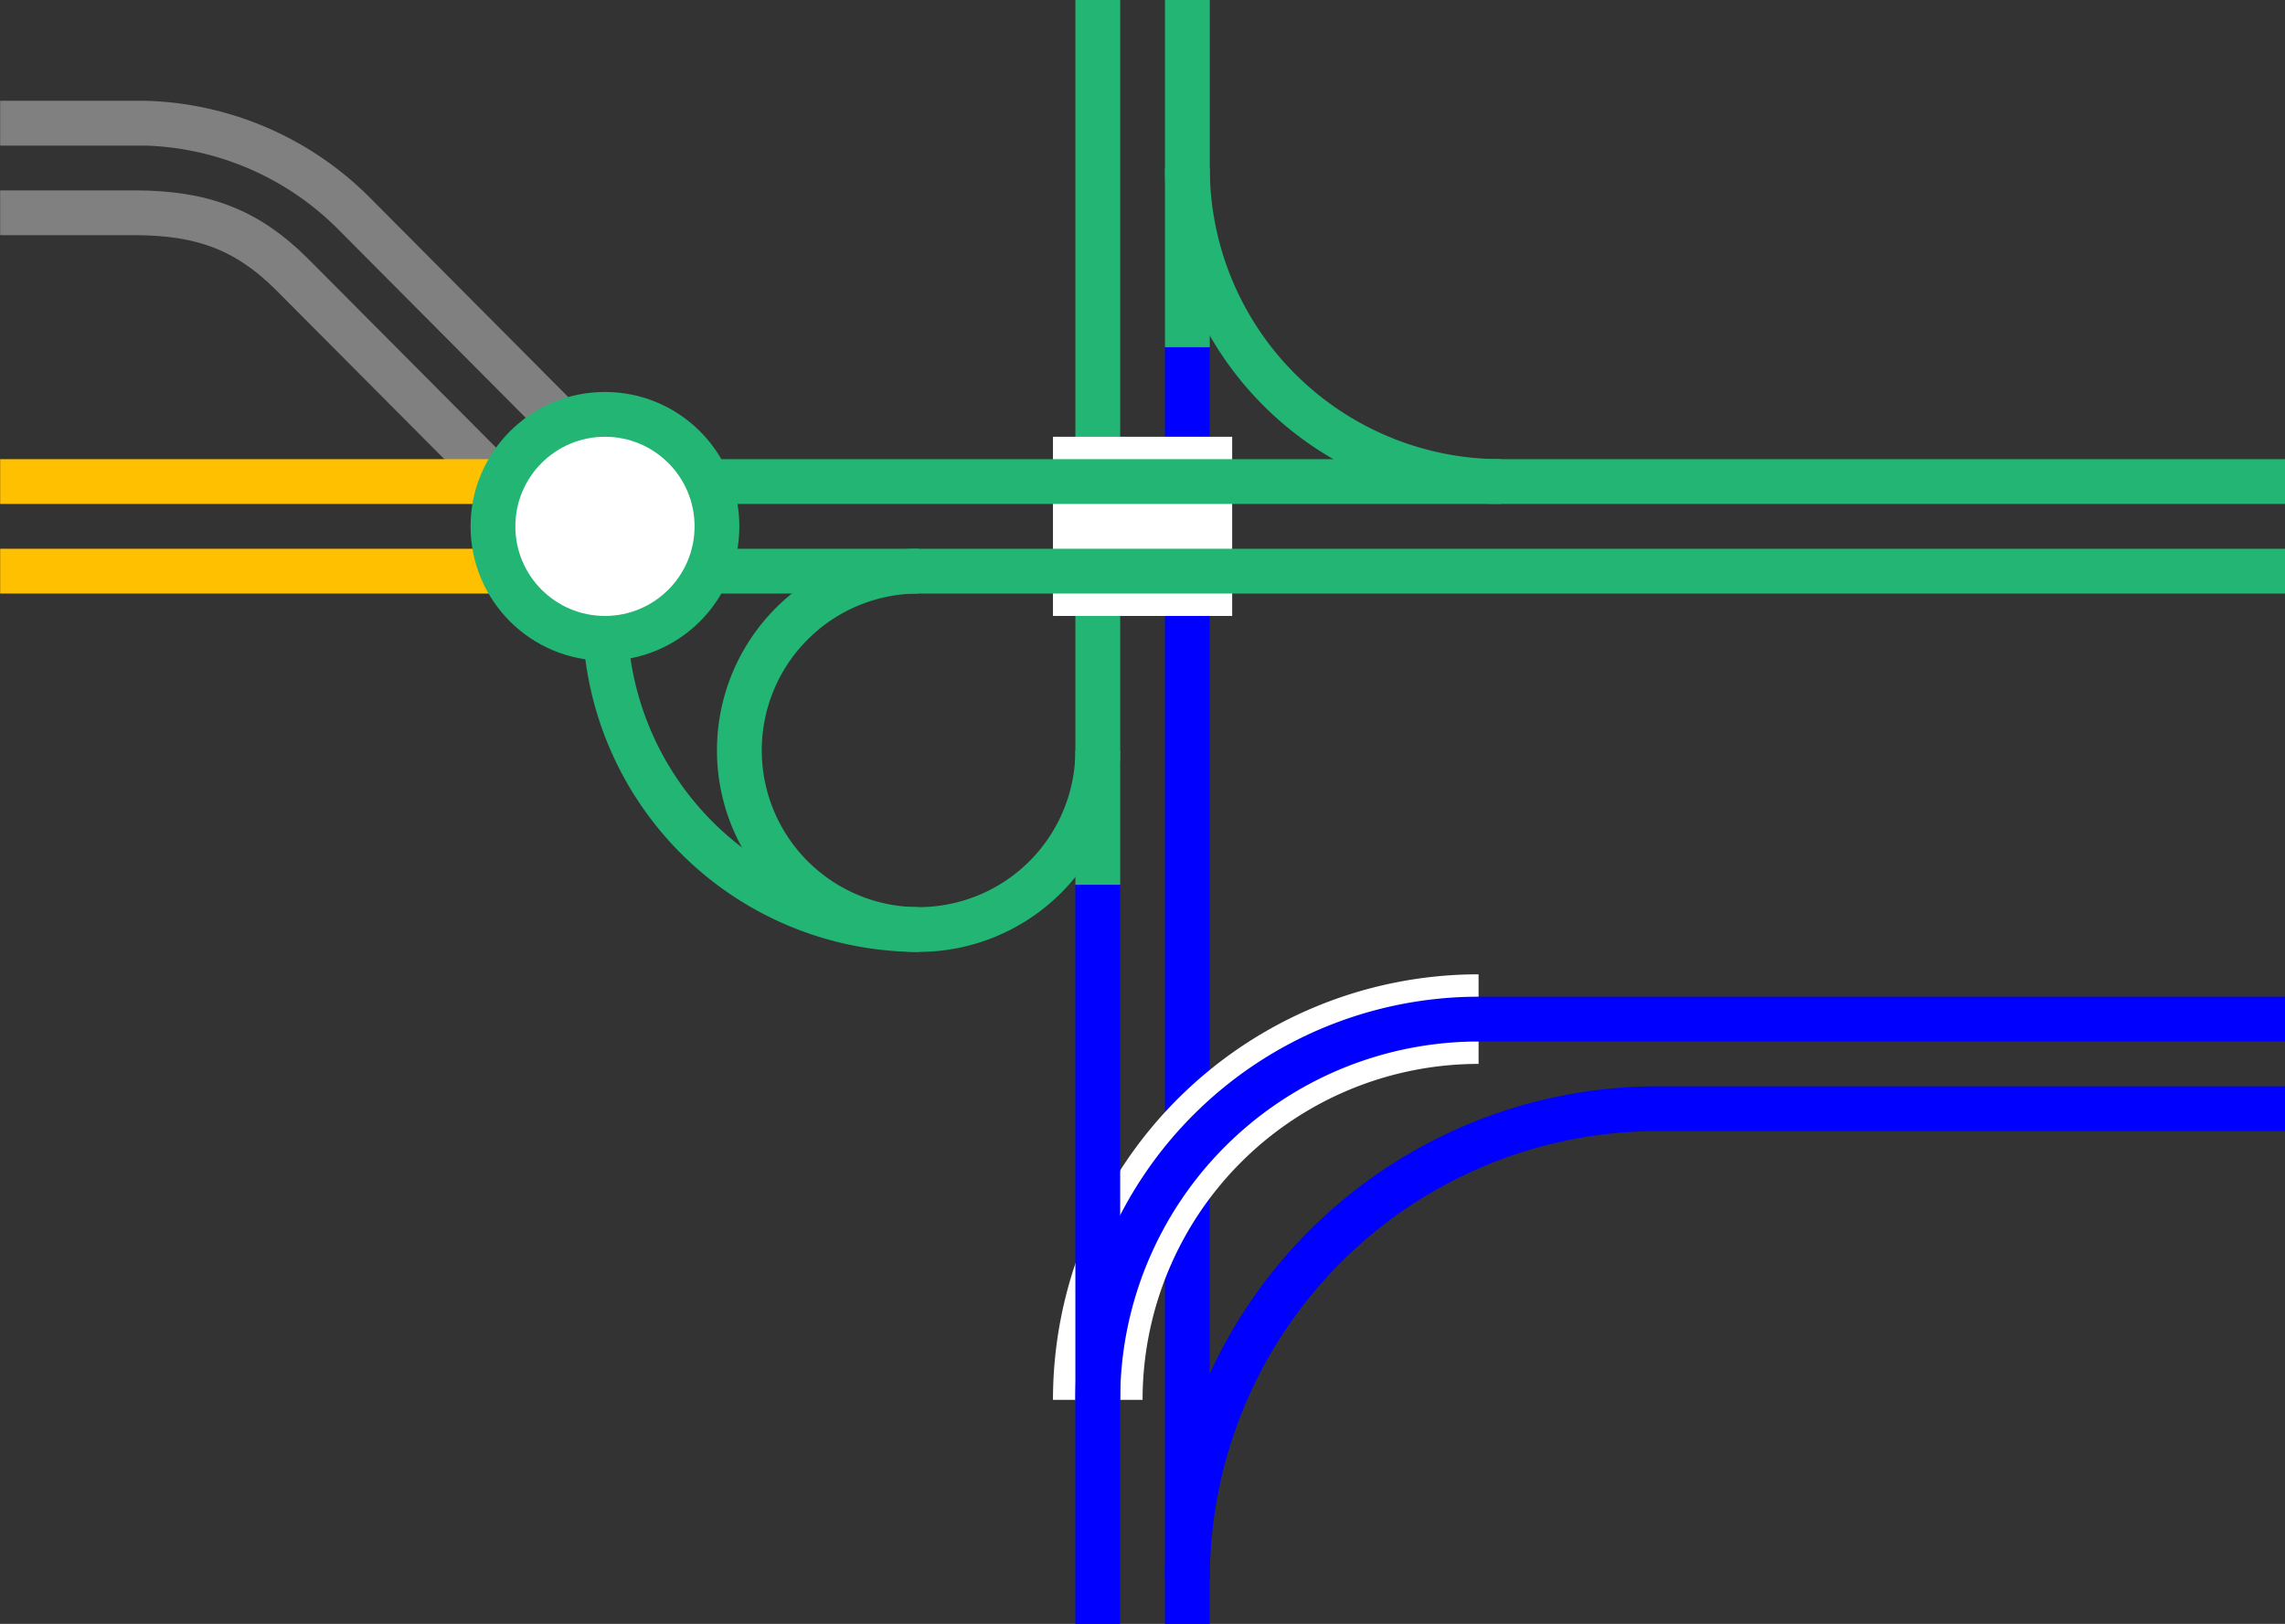
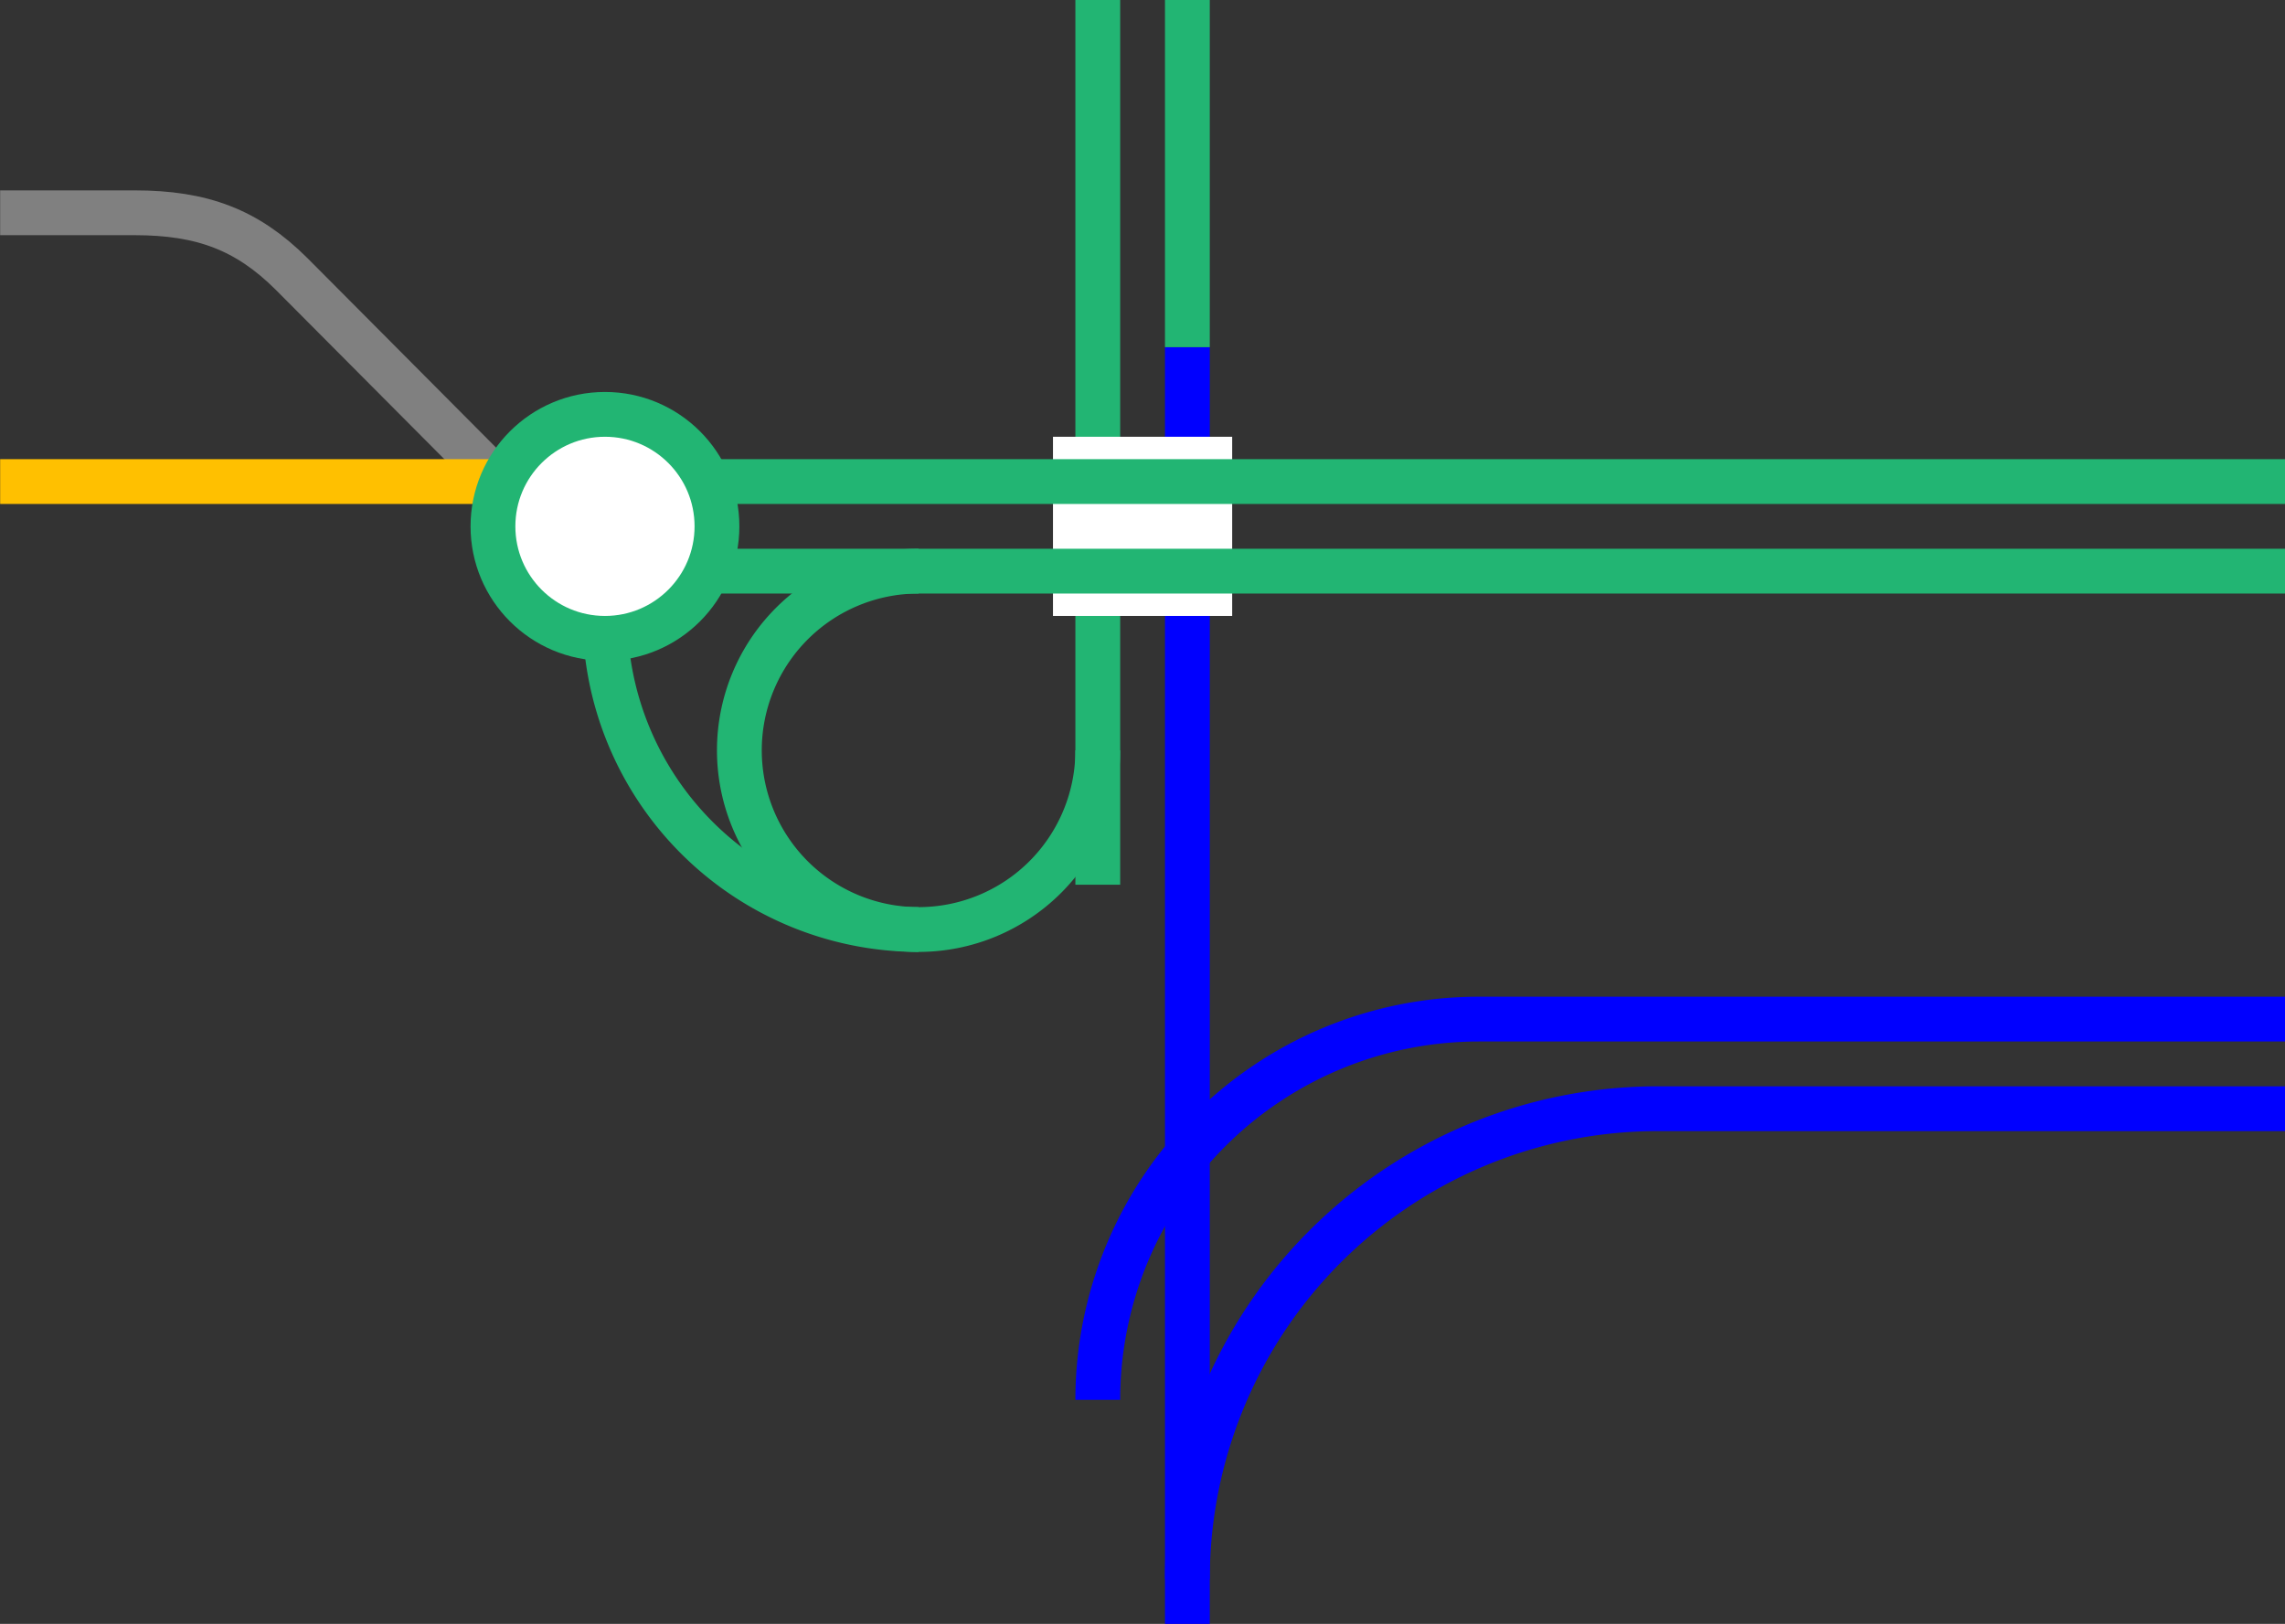
<svg xmlns="http://www.w3.org/2000/svg" viewBox="0 0 153.01 108.75">
  <rect x="0" y="0" width="153.01" height="108.75" fill="#333333" stroke="none" />
  <g fill="none">
    <path d="m79.51 23.25v85.5" stroke="#00f" stroke-miterlimit="10" stroke-width="3" />
    <path d="m79.51 0v23.25" stroke="#22b573" stroke-miterlimit="10" stroke-width="3" />
-     <path d="m73.5 93.75a25.5 25.5 0 0 1 25.5-25.5" stroke="#fff" stroke-miterlimit="10" stroke-width="6" transform="translate(.01)" />
    <path d="m73.5 93.75a25.5 25.5 0 0 1 25.5-25.5h54" stroke="#00f" stroke-miterlimit="10" stroke-width="3" transform="translate(.01)" />
    <path d="m79.5 105.75a31.5 31.5 0 0 1 31.5-31.5h42" stroke="#00f" stroke-miterlimit="10" stroke-width="3" transform="translate(.01)" />
-     <path d="m73.51 59.25v49.5" stroke="#00f" stroke-miterlimit="10" stroke-width="3" />
    <path d="m73.51 0v59.25" stroke="#22b573" stroke-miterlimit="10" stroke-width="3" />
    <path d="m.01 51.77h3v3h-3z" />
    <path d="m150.01 51.75h3v3h-3z" />
    <path d="m70.51 35.25h12" stroke="#fff" stroke-miterlimit="10" stroke-width="12" />
-     <path d="m0 8.25h9.75a20.55 20.55 0 0 1 13.9 6l18.9 19" stroke="#808080" stroke-miterlimit="10" stroke-width="3" transform="translate(.01)" />
    <path d="m0 14.25h9c4.53 0 7.53 1.13 10.51 4.09l18.72 18.81" stroke="#808080" stroke-miterlimit="10" stroke-width="3" transform="translate(.01)" />
-     <path d="m43.51 38.25h-43.5" stroke="#ffc000" stroke-miterlimit="10" stroke-width="3" />
    <path d="m153.01 38.25h-109.5" stroke="#22b573" stroke-miterlimit="10" stroke-width="3" />
    <path d="m43.51 32.25h-43.5" stroke="#ffc000" stroke-miterlimit="10" stroke-width="3" />
    <path d="m153.01 32.25h-109.5" stroke="#22b573" stroke-miterlimit="10" stroke-width="3" />
-     <path d="m79.5 11.25a21 21 0 0 0 21 21" stroke="#22b573" stroke-miterlimit="10" stroke-width="3" transform="translate(.01)" />
    <path d="m61.5 38.25a12 12 0 1 0 12 12" stroke="#22b573" stroke-miterlimit="10" stroke-width="3" transform="translate(.01)" />
  </g>
  <circle cx="40.51" cy="35.25" fill="#fff" r="7.5" stroke="#22b573" stroke-miterlimit="10" stroke-width="3" />
  <path d="m40.5 41.25a21 21 0 0 0 21 21" fill="none" stroke="#22b573" stroke-miterlimit="10" stroke-width="3" transform="translate(.01)" />
</svg>